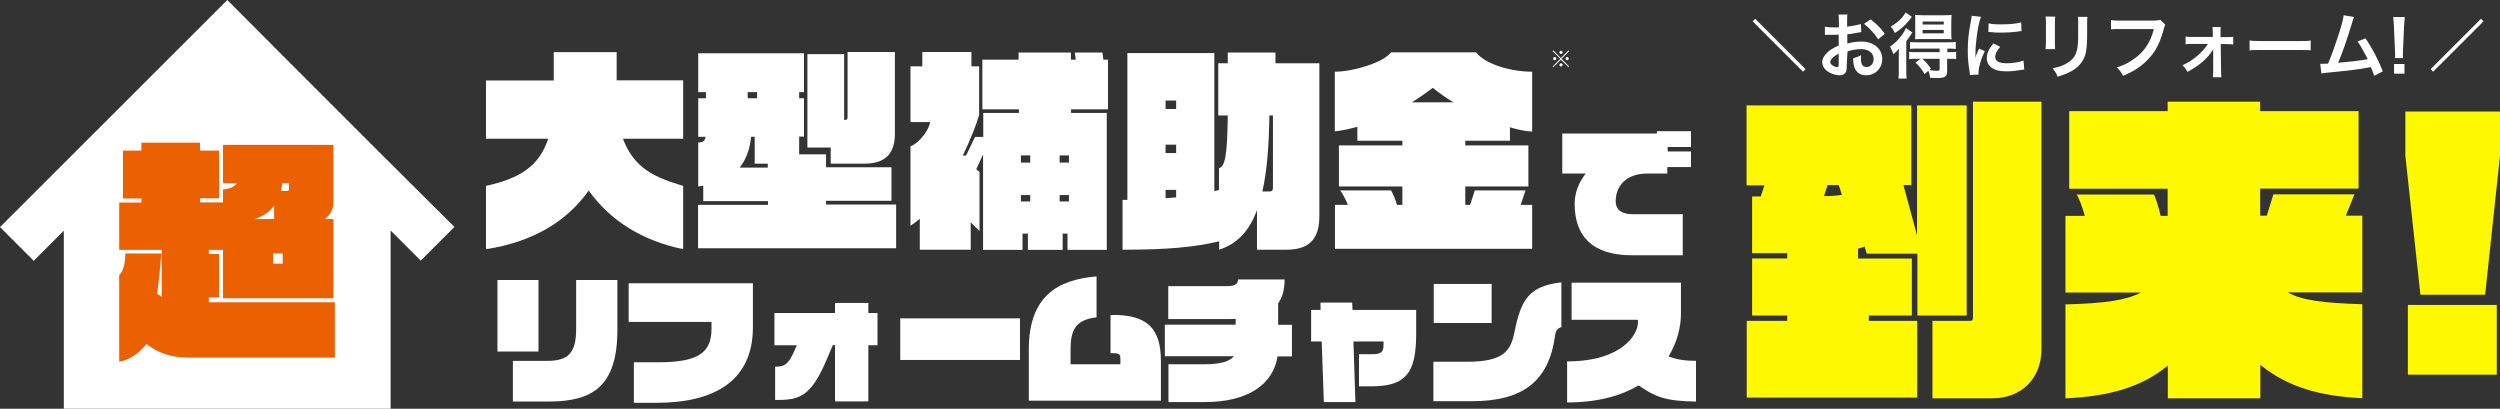
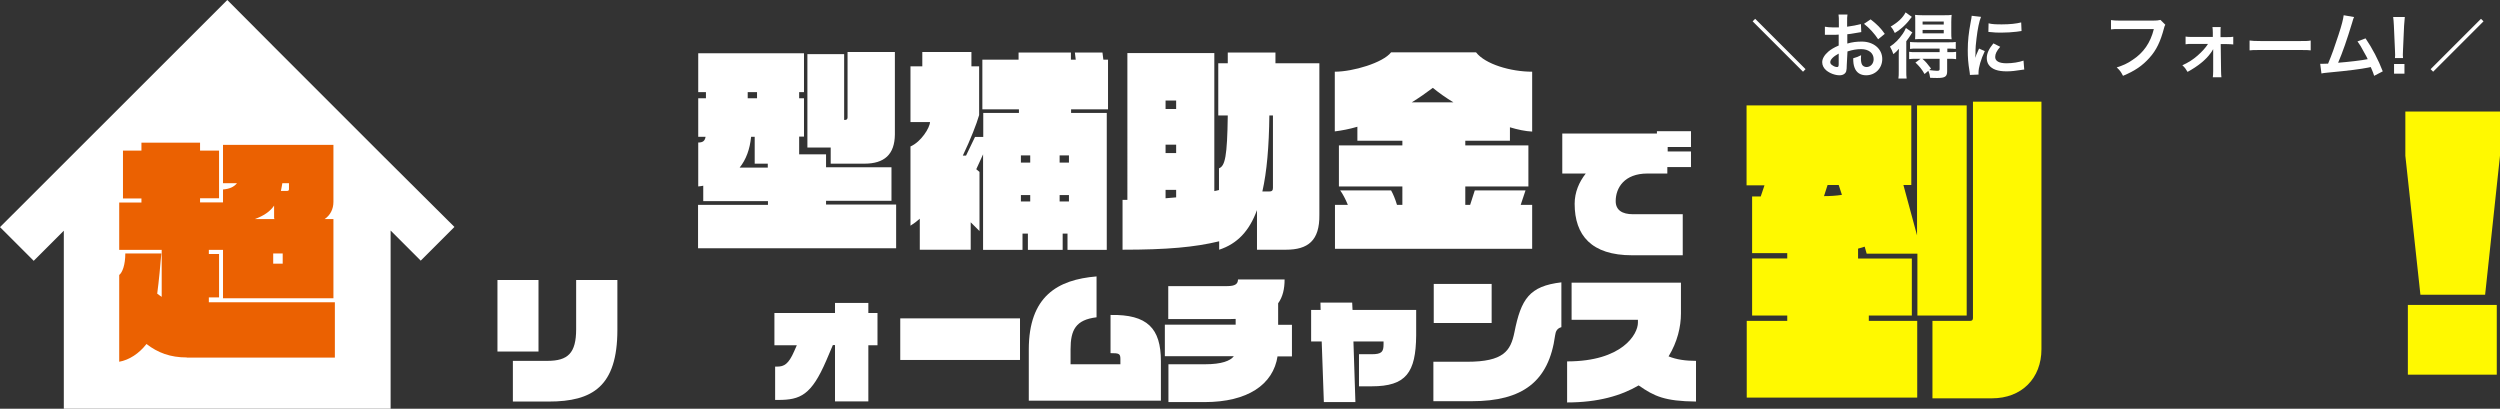
<svg xmlns="http://www.w3.org/2000/svg" version="1.1" id="レイヤー_1" x="0px" y="0px" viewBox="0 0 1394.6 228" style="enable-background:new 0 0 1394.6 228;" xml:space="preserve">
  <rect x="0" y="0" width="1394.6" height="228" fill="#333333" stroke="none" />
  <style type="text/css">
	.st0{fill:#FFFFFF;}
	.st1{fill:#FFF900;}
	.st2{fill:#EB6101;}
	.st3{fill:none;stroke:#FFFFFF;stroke-width:2;stroke-miterlimit:10;}
</style>
  <g>
    <g>
      <path class="st0" d="M214.4,87.7l-34.3-34.3l-27.2-27.2L126.8,0L0,126.7l18.8,18.8l16.8-16.8V228H110h33.5h74.4v-99.4l16.8,16.8    l18.8-18.8L214.4,87.7z" />
    </g>
    <g>
-       <path class="st0" d="M328.4,106.3c-11.8,16.8-30.8,28.7-57.3,32.7v-35.3c18.7-4.1,29.7-10.9,34.7-26.3h-34.7V44.9h37.8V29.1H344    v15.7h37.1v32.6h-33.6c6.3,16.8,18.2,21.7,33.6,26.3V139C357.9,134.2,340.3,122.9,328.4,106.3z" />
      <path class="st0" d="M389.4,138.7v-24.4h39v-2.1h-36.1v-8.6c-0.8,0.1-1.8,0.4-2.8,0.4V79.5c2.5,0,3.7-0.8,4.1-3.2h-4.1V54.8h4.3    v-3.4h-4.3V29.7h59v21.7h-2.7v3.4h2.7v21.4h-2.7v9.9h15v7.2h36.5v18.7h-36.5v2.1h39.1v24.4H389.4z M428.3,91.3H421v-15h-2    c-0.7,7-2.8,12.7-6.4,17.2h15.7V91.3z M422.3,51.4h-5.2v3.4h5.2V51.4z M482.2,91.3h-18.8v-9h-13V30.2h20.5v36.7h0.6    c0.8,0,1.3-0.5,1.3-1.4V29h26.4V75C499.1,86.2,493.3,91.3,482.2,91.3z" />
      <path class="st0" d="M597.5,61v2h19.9v76.4h-21.9v-9.1h-2.7v9.1h-19.4v-9.1h-3v9.1h-22V86.1l-3.8,8.3l1.8,1.5v33l-4.9-4.9v15.3    h-28.4V122c-1.7,1.5-3.4,2.8-5.2,3.9V81.7c6-2.6,10.8-10.5,10.9-13.6h-10.9V37h6.6V29h27.4V37h4.3v27.2    c-1.4,4.9-4.7,13.4-9.1,22.6h1.8l5-10.4h4.6V63h19.9v-2H548V33.3h20.2v-4h29.2v4h2.7l-0.5-4h15.4l0.5,4h2.6V61H597.5z M574.7,86.7    h-5.2v4h5.2V86.7z M574.7,108.8h-5.2v3.6h5.2V108.8z M596.3,86.7h-5.2v4h5.2V86.7z M596.3,108.8h-5.2v3.6h5.2V108.8z" />
      <path class="st0" d="M717.3,139.3h-16.1v-22.1c-4.3,11.7-11,18.8-21.1,22.1v-4.7c-13.6,3.3-29,4.7-53.9,4.7v-27.8    c0.9,0,1.9,0,2.7,0V29.6h48.5v77c0.8-0.1,1.7-0.4,2.6-0.6V93.9c3.4-1.3,4.6-6.6,4.9-29.5h-5.3V35.3h5.3v-6h26.6v6h24.5v84.5    C736.2,134.3,729.6,139.3,717.3,139.3z M656.1,56.1h-5.9v4.7h5.9V56.1z M656.1,80.7h-5.9v4.7h5.9V80.7z M656.1,105.9h-5.9v4.7    c2-0.1,4-0.4,5.9-0.5V105.9z M710.1,64.4h-2c-0.2,17.4-1.4,31.4-3.9,42.4h3.9c1.7,0,2-0.8,2-2.1V64.4z" />
      <path class="st0" d="M744.7,138.8v-24.5h7.2c-1.3-3.2-3-6.4-4.3-8.1h28.4c1.1,1.9,2.4,5,3.3,8.1h3V104h-35.4V81.1h35.4v-2.6h-25.1    v-7.8c-4.4,1.3-8.6,2.1-12.6,2.6V40c10.2,0,26.9-5,31.4-10.8h47.4c5.1,6.6,19.3,10.8,31.3,10.8v33.4c-3.9-0.2-8.1-1.1-12.4-2.4    v7.5h-24.9v2.6h35.2V104h-35.2v10.3h2.7l2.6-8.1H851l-2.7,8.1h6.4v24.5H744.7z M799.3,49c-3.7,2.8-7.7,5.6-11.8,8.1h23.3    C806.7,54.6,802.8,51.9,799.3,49z" />
    </g>
    <g>
      <path class="st0" d="M930.1,93.3v3.5H919c-12.8,0-17.7,7.9-17.7,15.4c0,5,3.6,7.3,9.6,7.3h27.8v22.9h-28.3    c-22.6,0-32-11.1-32-28.7c0-6.5,2.5-12.2,6.2-16.9h-13.1V74.5h52.8v-1.3h19V82h-13v2.5h13v8.7H930.1z" />
    </g>
    <g>
      <path class="st0" d="M277.5,196.1v-39.9h22.9v39.9H277.5z M306.1,224h-20v-22.7h19.3c11.5,0,16-4.4,16-17.7v-27.4h23V184    C344.4,215.6,330.5,224,306.1,224z" />
-       <path class="st0" d="M366.3,224.7h-12.7v-22.6H367c21.8,0,29.9-4.9,29.9-18.6v-3.9h-46.2V158H420v24.6    C420,212,399.1,224.7,366.3,224.7z" />
      <path class="st0" d="M484.4,192.5v31.4h-18.6v-31.4h-1.2l-3.7,8.7c-8.3,19.2-14.4,21.9-26.8,21.9h-1.7v-18.6h1.2    c3.8,0,6.3-1.4,9.4-8.5l1.5-3.4h-12.5v-18h33.8v-5.6h18.6v5.6h5.1v18H484.4z" />
      <path class="st0" d="M502.2,200.8v-23.2h66.8v23.2H502.2z" />
      <path class="st0" d="M573.9,223.5V195c0-29.8,16.1-39,37.8-40.8V177c-11.6,1.4-14.5,7-14.5,17.9v8.3H625v-3c0-3-0.9-3.2-5.5-3.2    v-21.3c20.6-0.4,28.1,7.5,28.1,25.8v22H573.9z" />
      <path class="st0" d="M712.7,198.6c-2.4,16-16.8,25.7-40.7,25.7h-20.2v-21.1h20.4c9.3,0,14.1-1.9,16.1-4.5h-38.5v-17.6h39.5v-3.2    c-1.2,0-2.4,0.1-3.6,0.1h-34v-18.4h32.9c4.4,0,6-1.2,6-3.7h26c0,5.2-1,9.7-3.6,13.3v12h7.7v17.6H712.7z" />
      <path class="st0" d="M765.2,215.5h-7.1v-17.9h7.1c5.5,0,6.6-1.3,6.6-5.5v-1.6h-16.8l1.1,33.8h-17.6l-1.2-33.8h-5.9v-17.6h5.3    l-0.1-4.1h17.7l0.2,4.1h35.5v14.3C789.8,207.8,784.4,215.5,765.2,215.5z" />
      <path class="st0" d="M867.5,187.1c-3.5,25.8-18.2,36.7-46.4,36.7h-21.5v-22h18.8c20.4,0,24.3-6.1,26.4-16.4    c3.7-18.6,8.3-25.8,26.2-27.9v25C868.6,183.2,867.8,184.8,867.5,187.1z M799.8,180.2v-21.8h32.3v21.8H799.8z" />
      <path class="st0" d="M914.1,215c-9.7,5.7-22.6,9.5-39.9,9.5v-22.9c30.8,0,39.5-15.2,39.5-21.6v-1.6h-37v-20.7h61v17.2    c0,7.4-2,15.9-6.9,23.9c4.5,1.8,9.4,2.5,15.3,2.5v22.7C928.6,223.8,922.9,221.1,914.1,215z" />
    </g>
    <g>
      <path class="st1" d="M1069.6,176v-34.5h-28.3l-1.1-3.9c-1.2,0.4-2.3,0.7-3.7,1.1v5.5h30V176h-24v3h27v42.8h-95.1V179h22.6v-3    h-19.6v-31.8h19.6v-3h-19.6v-31.6h4.8l2.1-6.2h-10V58.8h91.9v44.4h-4.4l7.6,28.1V58.8h27.7V176H1069.6z M1025.7,103.2h-6.2l-2,6.2    c3.6,0,6.8-0.2,10-0.7L1025.7,103.2z M1111.2,222.2H1078V179h21c1.1,0,1.6-0.5,1.6-1.6V56.7h38.2v138.1    C1138.8,211,1127.8,222.2,1111.2,222.2z" />
-       <path class="st1" d="M1260.9,203.5v18.7h-51.6v-18.3c-14.8,12.3-33.2,17.2-57.1,18.3v-52.4c21.3-0.5,34.1-2.3,42-6.6h-42v-42.8    h10.8c-1.4-5-3.4-10.3-4.6-11.9h43.2c1.2,2.7,2.7,7.6,3.7,11.9h3.9v-15.1h-54.9V62h54.9v-5.3h51.6V62h54.9v43.2h-54.9v15.1h3.7    l3.7-11.9h45.2l-4.8,11.9h9.2v42.8h-41.6c7.5,4.4,20.1,6,41.6,6.6v52.4C1294.3,221.1,1275.9,215.8,1260.9,203.5z" />
      <path class="st1" d="M1386.3,164.4h-36.1l-8.4-77.5V62.2h52.8v24.7L1386.3,164.4z M1343.2,209v-38.9h49.6V209H1343.2z" />
    </g>
    <g>
-       <path class="st0" d="M875,28.1l0.4,0.4l-4.3,4.3l4.3,4.3l-0.4,0.4l-4.3-4.2l-4.2,4.2l-0.4-0.4l4.3-4.3l-4.3-4.3l0.4-0.4l4.2,4.3    L875,28.1z M868.2,32.7c0,0.5-0.4,0.9-0.9,0.9c-0.5,0-0.9-0.4-0.9-0.9c0-0.5,0.4-0.9,0.9-0.9C867.8,31.8,868.2,32.2,868.2,32.7z     M871.7,36.2c0,0.5-0.4,0.9-0.9,0.9c-0.5,0-0.9-0.4-0.9-0.9c0-0.5,0.4-0.9,0.8-0.9c0,0,0,0,0,0c0,0,0,0,0,0c0,0,0,0,0,0    C871.3,35.3,871.7,35.7,871.7,36.2z M871.7,29.2c0,0.5-0.4,0.9-0.9,0.9s-0.9-0.4-0.9-0.9s0.4-0.9,0.9-0.9S871.7,28.7,871.7,29.2z     M875.1,32.7c0,0.5-0.4,0.9-0.9,0.9c-0.5,0-0.9-0.4-0.9-0.9s0.4-0.9,0.9-0.9C874.7,31.8,875.1,32.2,875.1,32.7z" />
-     </g>
+       </g>
    <g>
      <path class="st2" d="M104.2,199.4c-9.2,0-16.1-2.6-22.5-7.5c-4.1,5.3-9.6,8.9-15.2,9.9v-48.4c1.8-1.4,3.4-5.7,3.4-12H90    c-0.6,7.1-1.3,14.9-2.3,22.4c0.8,0.6,1.7,1.3,2.5,1.8v-26.2H66.5v-26.4h12.4v-2.3H68.6V84h10.3v-4.4h32.7V84h10.6v26.6h-10.6v2.3    h12.8v-7.2c3.6-0.3,6.1-1.4,7.8-3.5h-7.8V80.8H186v31.8c0,4.1-1.8,7.5-4.9,9.6h4.9v44.2h-61.6v-27h-7.9v2.3h5.7v24.2h-5.7v2.7    h70.3v30.9H104.2z M152.9,121.9v-7.2c-2.3,3.4-5.9,5.7-10.7,7.5h11.1L152.9,121.9z M157.7,141.4h-5.3v5.7h5.3V141.4z M161.2,102.2    h-3.7c-0.3,1.6-0.5,3-0.8,4.3h3.5c0.6,0,1-0.3,1-0.9V102.2z" />
    </g>
    <g>
      <g>
        <path class="st0" d="M1030.2,36.3c0,1.6-0.1,2.6-0.3,3.4c-0.4,1.4-1.8,2.3-3.7,2.3c-2.5,0-5.5-1.1-7.5-2.8     c-1.4-1.2-2.2-2.8-2.2-4.5c0-1.9,1.2-4,3.4-5.9c1.4-1.2,3.2-2.3,5.8-3.4l0-6.1c-0.3,0-0.3,0-1.6,0.1c-0.6,0-1.2,0-2.1,0     c-0.6,0-1.7,0-2.2,0c-0.5,0-0.9,0-1,0c-0.2,0-0.5,0-0.8,0l0-4.5c1.1,0.2,2.7,0.4,4.8,0.4c0.4,0,0.8,0,1.4,0c1,0,1.2,0,1.6,0v-2.6     c0-2.3,0-3.3-0.2-4.6h5c-0.2,1.3-0.2,2.1-0.2,4.3v2.5c3-0.4,5.6-0.9,7.7-1.5l0.2,4.5c-0.7,0.1-1.5,0.2-4.2,0.7     c-1.3,0.2-2.1,0.4-3.6,0.5v5.2c2.7-0.8,5.2-1.1,8.1-1.1c6.6,0,11.4,4.1,11.4,9.7c0,5.2-3.9,9.1-9,9.1c-3.2,0-5.5-1.5-6.5-4.4     c-0.5-1.4-0.7-2.7-0.7-5.1c2-0.6,2.7-0.8,4.4-1.7c-0.1,0.8-0.1,1.1-0.1,1.7c0,1.7,0.2,2.7,0.6,3.5c0.4,0.8,1.4,1.4,2.5,1.4     c2.3,0,4-1.9,4-4.4c0-3.4-2.8-5.6-7-5.6c-2.4,0-4.8,0.4-7.6,1.3L1030.2,36.3z M1025.7,29.9c-3,1.6-4.7,3.3-4.7,4.8     c0,0.7,0.4,1.3,1.3,1.8c0.8,0.6,1.8,0.9,2.5,0.9c0.7,0,0.9-0.4,0.9-1.7V29.9z M1047.7,21.9c-2-3.1-4.9-6.3-7.9-8.6l3.7-2.5     c3.5,2.7,5.8,5,7.9,8.1L1047.7,21.9z" />
        <path class="st0" d="M1059.2,31.5c0-1.6,0-2.6,0.1-4.3c-1.1,1.3-1.7,1.9-3.1,3c-0.6-1.7-1-2.7-1.9-4.2c2.9-1.9,5-4.1,7.1-7.1     c0.7-1,1.3-2.1,1.8-3.3l3.6,2.5c-0.4,0.5-0.5,0.7-0.8,1.2c-1,1.5-1.1,1.7-2.6,3.7v16.3c0,2.2,0,3.2,0.2,4.5h-4.6     c0.2-1.1,0.2-2.3,0.2-4.3V31.5z M1066.5,9.4c-2.1,2.7-2.3,3-3.4,4.1c-1.8,1.9-3.8,3.5-6.1,4.9c-0.7-1.5-1.2-2.4-2.3-3.6     c4-2.3,6.8-4.9,8.3-7.9L1066.5,9.4z M1068.7,32.8c-1.6,0-2.6,0-3.7,0.2v-4.1c1.1,0.2,2.1,0.2,3.8,0.2h13.2v-2h-12.8     c-1.6,0-2.7,0-3.7,0.2v-3.9c1,0.1,1.7,0.2,3.8,0.2h17.8c1.9,0,2.9,0,3.9-0.2v3.9c-1.1-0.1-2.1-0.2-3.8-0.2h-0.9v2h1     c1.7,0,2.9,0,3.9-0.2V33c-1-0.2-2.1-0.2-3.8-0.2h-1.2v7c0,2.9-1.2,3.7-5.4,3.7c-0.8,0-2.3,0-4.1-0.1c-0.2-1.6-0.4-2.5-1-3.9     l-2.1,1.8c-1.6-2.8-2.8-4.2-5.1-6.4l2.9-2.1H1068.7z M1072,21.8c-1.5,0-2.9,0-3.7,0.1c0.1-1.2,0.1-2.1,0.1-3.9v-6     c0-1.7,0-2.5-0.1-3.7c1.1,0.1,2.1,0.2,4,0.2h12.3c1.9,0,3.1,0,4.1-0.2c-0.1,1.2-0.2,2.2-0.2,3.9V18c0,1.7,0,2.8,0.2,3.9     c-0.9-0.1-2.3-0.1-3.7-0.1H1072z M1072.4,32.8c1.8,1.6,2.6,2.5,4.8,5.4l-1,0.9c1.8,0.2,3.4,0.4,4.3,0.4c1.2,0,1.5-0.2,1.5-1v-5.7     H1072.4z M1072.5,13.7h11.8v-1.7h-11.8V13.7z M1072.5,18.6h11.8v-1.9h-11.8V18.6z" />
        <path class="st0" d="M1098.9,41.8c0-0.7-0.1-1-0.2-1.9c-0.8-4.8-1-7.9-1-11.9c0-5.1,0.5-9.7,1.6-15.5c0.4-2.2,0.5-2.6,0.6-3.7     l5.2,0.6c-1,2.3-1.9,6.8-2.5,11.9c-0.4,3-0.6,5.3-0.6,8.8c0,0.9,0,1.2-0.1,2.2c0.4-1.4,0.5-1.7,2.1-5.2l3.2,1.4     c-2.2,4.6-3.5,9.2-3.5,12c0,0.2,0,0.6,0,1.1L1098.9,41.8z M1115.8,26.1c-2,2.3-2.8,4-2.8,5.7c0,2.3,2.2,3.5,6.3,3.5     c3.5,0,7-0.6,9.5-1.5l0.4,5c-0.6,0-0.7,0.1-1.6,0.2c-3.2,0.5-5.6,0.8-8.2,0.8c-4.9,0-8.1-1.1-9.9-3.5c-0.8-1-1.2-2.5-1.2-3.9     c0-2.6,1.2-5.2,3.7-8.2L1115.8,26.1z M1109.3,13c1.8,0.5,3.9,0.6,7.4,0.6c4.4,0,8.2-0.4,10.8-1.1l0.2,4.8c-0.3,0-0.9,0.1-2.8,0.4     c-2.5,0.3-5.6,0.5-8.5,0.5c-2.9,0-2.9,0-7.2-0.4L1109.3,13z" />
-         <path class="st0" d="M1146.5,9.3c-0.2,1.1-0.2,1.5-0.2,3.6v11c0,2,0,2.5,0.2,3.5h-5.4c0.1-0.9,0.2-2.1,0.2-3.6V12.8     c0-2,0-2.5-0.2-3.6L1146.5,9.3z M1164.5,9.3c-0.2,1-0.2,1.4-0.2,3.7v5.4c0,6.2-0.3,9.5-1,12c-1.2,4-3.7,7-7.8,9.3     c-2.1,1.2-4.1,2-7.7,3.1c-0.7-1.9-1.1-2.6-2.8-4.7c3.9-0.8,6.2-1.6,8.6-3.2c3.7-2.5,5-4.9,5.5-10.1c0.2-1.7,0.2-3.5,0.2-6.6v-5     c0-2,0-2.9-0.2-3.8H1164.5z" />
        <path class="st0" d="M1207.9,13.8c-0.4,0.7-0.5,1-0.7,1.8c-2,7.6-4.3,12.4-8.1,16.6c-3.9,4.4-8.1,7.3-14.8,10.1     c-1.1-2.1-1.6-2.9-3.5-4.7c3.5-1.1,5.8-2.1,8.7-4.1c6.2-4,10.1-9.6,12-17.3h-18.9c-2.7,0-3.6,0-5,0.2v-5.2     c1.5,0.2,2.4,0.3,5.1,0.3h18.2c2.2,0,3-0.1,4.3-0.4L1207.9,13.8z" />
        <path class="st0" d="M1222.8,24.5c-1.6,0-2.5,0-3.6,0.2v-4.3c1.1,0.2,1.8,0.2,3.6,0.2h11.6v-2.4c0-1.4-0.1-2.3-0.2-3.1h4.6     c-0.1,0.9-0.1,1.2-0.1,3l0,2.6h3.5c1.7,0,2.5,0,3.6-0.2v4.3c-1.1-0.1-1.9-0.2-3.6-0.2h-3.4l0.2,15.1c0,1.6,0.1,2.4,0.2,3.4h-4.8     c0.1-1,0.2-1.8,0.2-3.3l0-9.9c0-0.4,0-2,0-2.5c-0.6,1.1-0.8,1.4-1.4,2.2c-2.7,3.8-7.2,7.4-12.9,10.5c-1-1.7-1.4-2.3-2.9-3.7     c3.2-1.4,6-3.2,8.5-5.4c2.4-2.1,4.6-4.5,5.8-6.5H1222.8z" />
        <path class="st0" d="M1255,22.6c1.7,0.2,2.5,0.3,6.4,0.3h21.2c3.9,0,4.7,0,6.4-0.3v5.5c-1.6-0.2-2-0.2-6.5-0.2h-21.1     c-4.5,0-4.9,0-6.5,0.2V22.6z" />
        <path class="st0" d="M1313.2,9.5c-0.4,0.9-0.5,1-1,2.9c-3,9.9-5.3,16.5-7.9,22.6c6.2-0.5,13.1-1.3,16.5-2c-0.4-1-0.9-1.8-1.9-3.6     c-1.7-3.3-2.5-4.5-3.8-6.3l4.5-1.7c3.7,5.4,7.2,12.1,9.6,18.4l-4.8,2.5c-0.5-1.6-0.5-1.6-1.9-4.9c-0.5,0.1-0.5,0.1-1.4,0.3     c-4,0.8-10.6,1.7-22.5,2.8c-2.2,0.2-2.8,0.3-3.6,0.5l-0.7-5.4c0.6,0,0.6,0,1,0c0.8,0,1.7,0,3.4-0.1c2.1-5,3.7-9.5,5.8-16     c1.9-5.8,2.6-8.7,2.9-11L1313.2,9.5z" />
        <path class="st0" d="M1336,32.4c0-0.8,0.1-1.2,0.1-1.7c0-0.4,0-0.4-0.1-2.9l-0.6-13.5c-0.1-1.7-0.2-3.7-0.4-4.8h6.5     c-0.1,1.1-0.3,3.1-0.4,4.8l-0.6,13.5c-0.1,2.3-0.1,2.3-0.1,2.9c0,0.5,0,0.9,0.1,1.7H1336z M1335.5,41.1v-5.4h5.8v5.4H1335.5z" />
      </g>
      <line class="st3" x1="978.4" y1="11.2" x2="1006.5" y2="39.3" />
      <line class="st3" x1="1384.7" y1="11.2" x2="1356.6" y2="39.3" />
    </g>
  </g>
</svg>